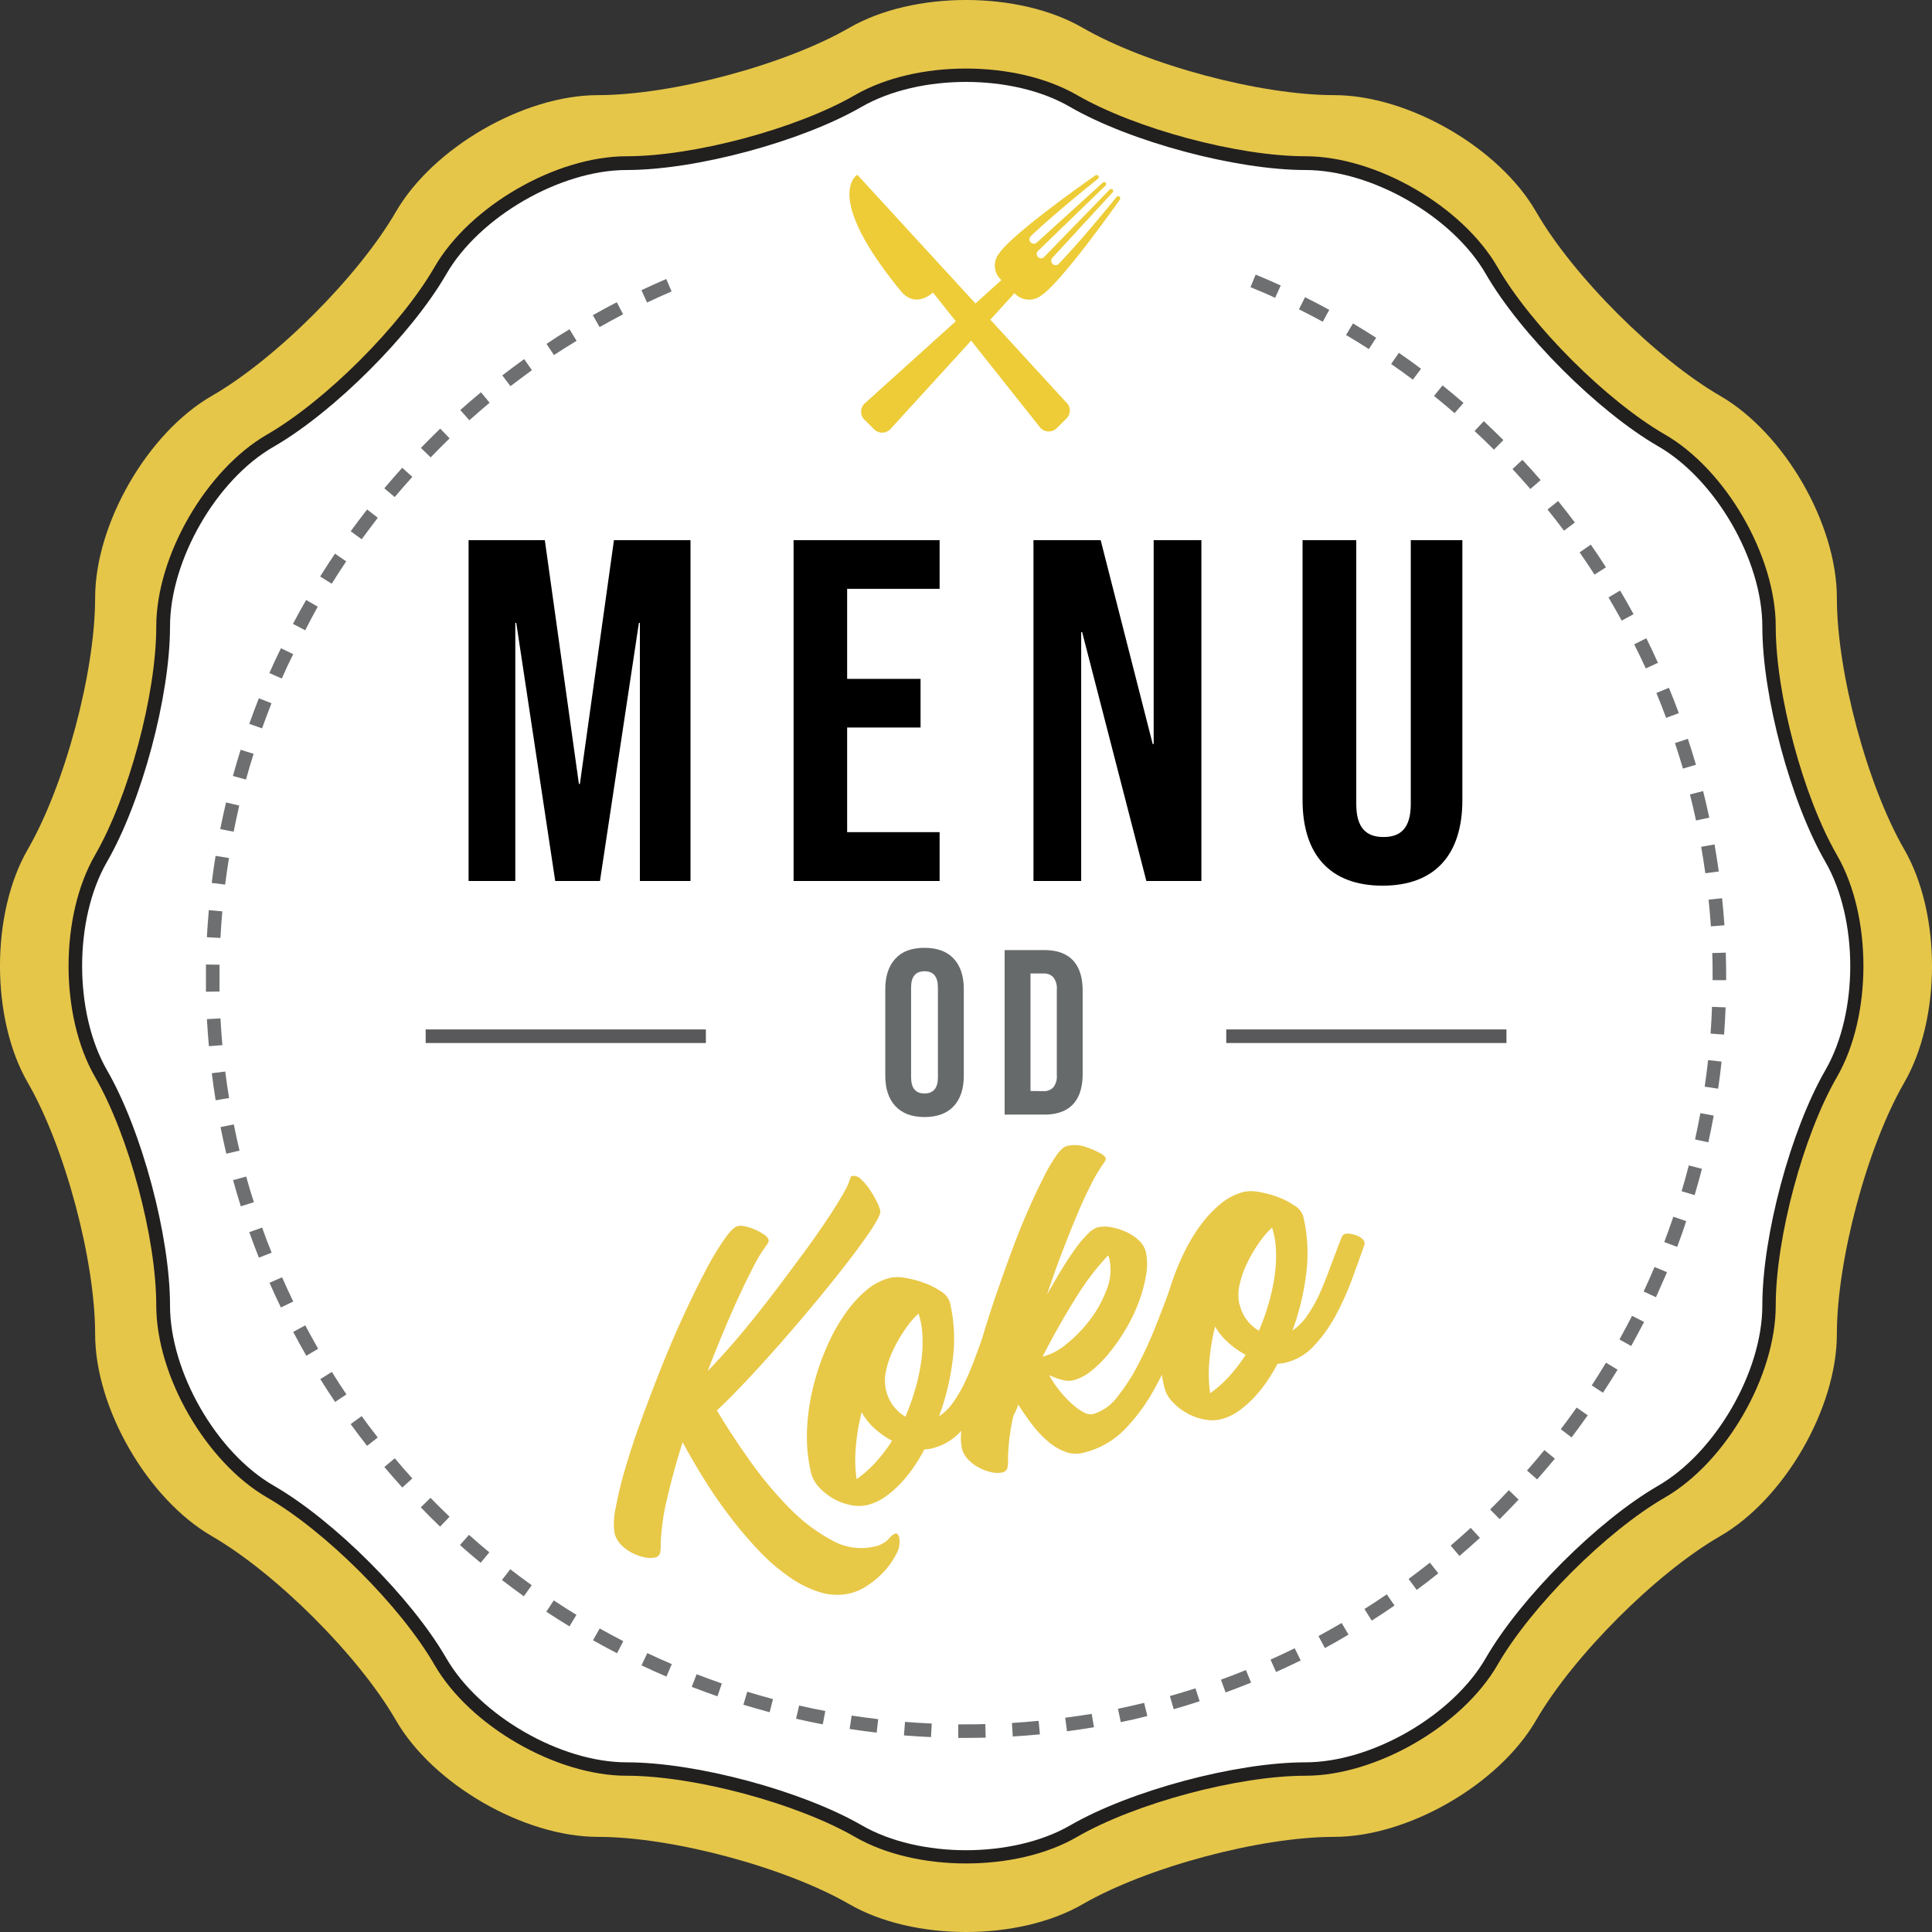
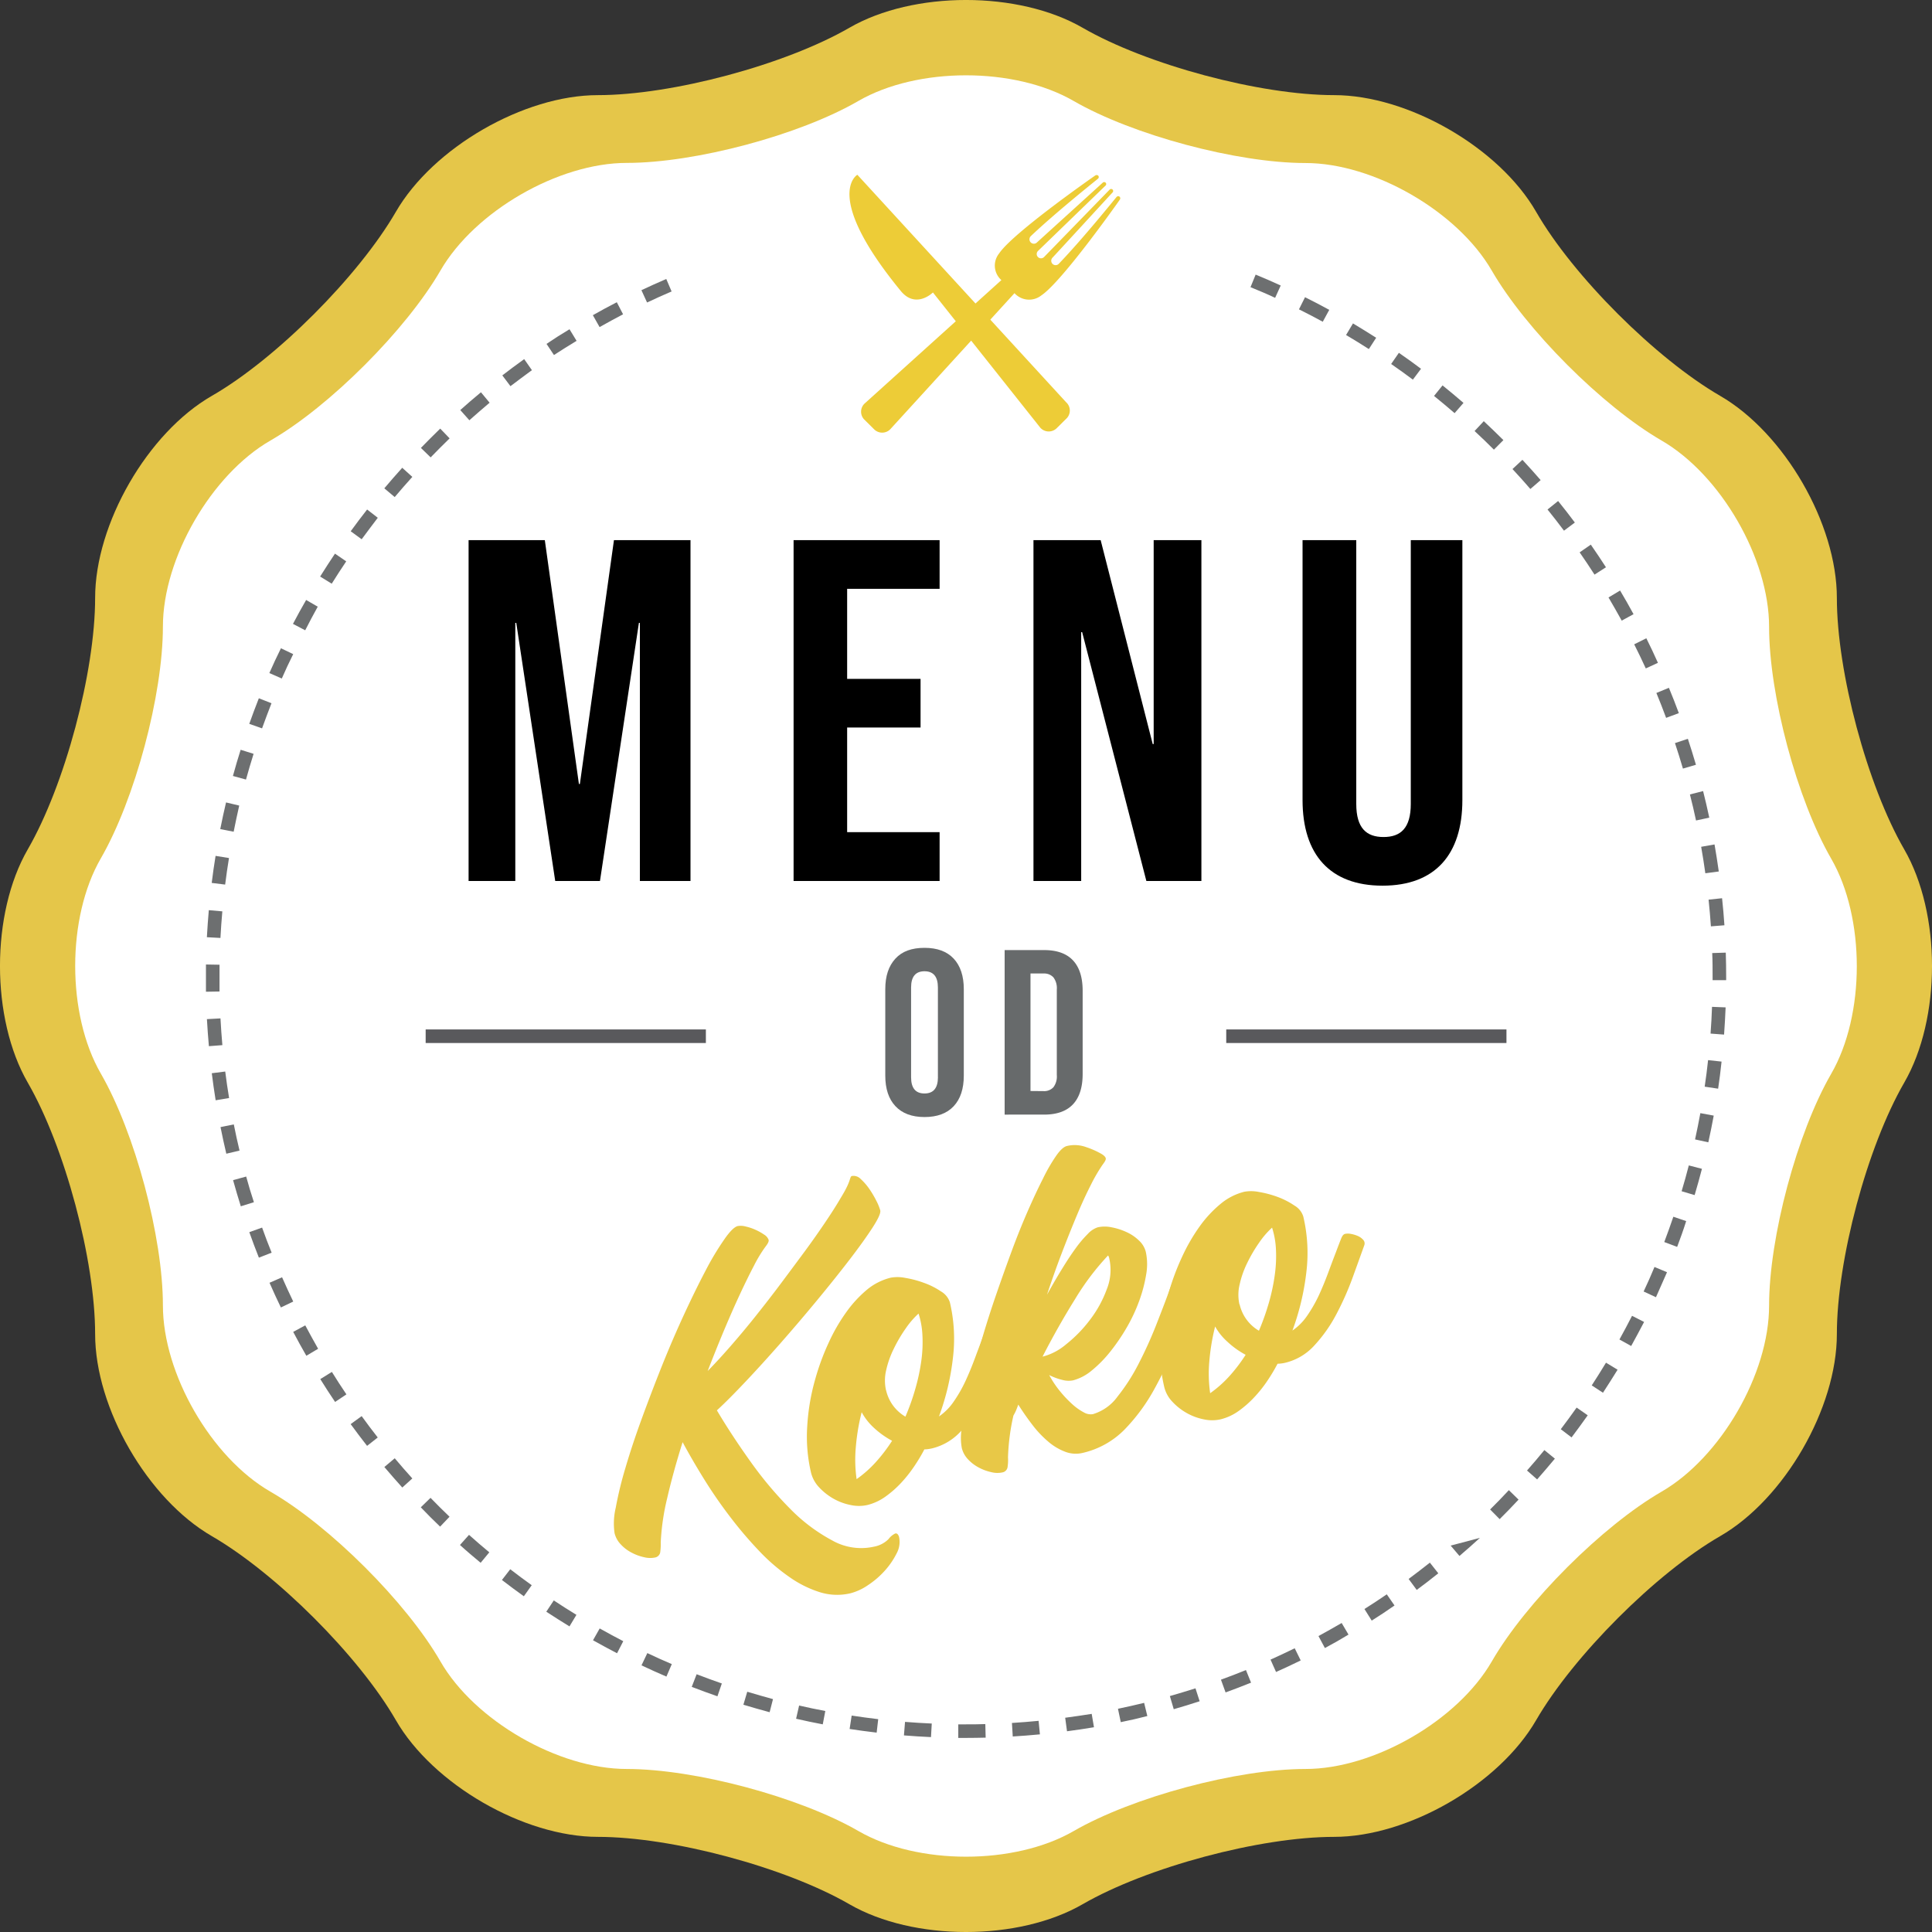
<svg xmlns="http://www.w3.org/2000/svg" id="Layer_1" data-name="Layer 1" viewBox="0 0 500 500">
  <rect x="0" y="0" width="500" height="500" fill="#333333" stroke="none" />
  <g id="pozadi">
    <path d="M219.81,7.19c16.6-9.59,43.78-9.59,60.38,0s45.89,17.43,65.07,17.43S388,38.21,397.55,54.82s31,38,47.63,47.63,30.2,33.12,30.2,52.29,7.84,48.46,17.43,65.07,9.59,43.78,0,60.38-17.43,45.89-17.43,65.07-13.59,42.71-30.2,52.29-38,31-47.63,47.63-33.12,30.2-52.29,30.2-48.46,7.84-65.07,17.43-43.78,9.59-60.38,0-45.89-17.43-65.07-17.43-42.71-13.59-52.29-30.2-31-38-47.63-47.63-30.2-33.12-30.2-52.29S16.78,296.8,7.19,280.19s-9.59-43.78,0-60.38,17.43-45.89,17.43-65.07S38.21,112,54.82,102.45s38-31,47.63-47.63,33.12-30.2,52.29-30.2S203.2,16.78,219.81,7.19Z" transform="translate(0 0)" fill="#e5c649" />
  </g>
  <g id="vnitrni">
    <path d="M222.16,26.12c15.31-8.84,40.37-8.84,55.68,0s42.31,16.07,60,16.07S377.21,54.72,386.05,70,414.65,105.11,430,114s27.84,30.54,27.84,48.22,7.23,44.68,16.07,60,8.84,40.37,0,55.68-16.07,42.31-16.07,60S445.28,377.21,430,386.05s-35.08,28.6-43.92,43.92-30.54,27.84-48.22,27.84-44.68,7.23-60,16.07-40.37,8.84-55.68,0-42.31-16.07-60-16.07S122.79,445.28,114,430,85.35,394.89,70,386.05s-27.84-30.54-27.84-48.22-7.23-44.68-16.07-60-8.84-40.37,0-55.68,16.07-42.31,16.07-60S54.72,122.79,70,114,105.11,85.35,114,70s30.54-27.84,48.22-27.84S206.85,35,222.16,26.12Z" transform="translate(0 0)" fill="#fff" />
-     <path d="M250,482.26c-10.4,0-20.8-2.29-28.72-6.86-15.12-8.73-41.64-15.84-59.11-15.84-18.28,0-40.6-12.88-49.74-28.72-8.73-15.12-28.15-34.53-43.27-43.27-15.84-9.14-28.72-31.45-28.72-49.74,0-17.47-7.11-44-15.84-59.11-9.14-15.84-9.14-41.6,0-57.44,8.73-15.12,15.84-41.64,15.84-59.11,0-18.28,12.88-40.6,28.72-49.74,15.12-8.74,34.53-28.15,43.27-43.27,9.14-15.84,31.46-28.72,49.74-28.72,17.47,0,44-7.11,59.11-15.84,15.84-9.15,41.6-9.14,57.44,0,15.13,8.73,41.64,15.84,59.11,15.84,18.29,0,40.6,12.88,49.74,28.72,8.73,15.12,28.15,34.53,43.28,43.27,15.83,9.14,28.71,31.46,28.71,49.74,0,17.47,7.11,44,15.84,59.11,9.14,15.84,9.14,41.6,0,57.44-8.73,15.12-15.84,41.64-15.84,59.11,0,18.29-12.88,40.6-28.71,49.74-15.13,8.74-34.55,28.15-43.28,43.27-9.14,15.84-31.45,28.72-49.74,28.72-17.47,0-44,7.11-59.11,15.84C270.8,480,260.4,482.26,250,482.26ZM250,21.2c-9.76,0-19.53,2.15-27,6.44C207.46,36.63,180.16,44,162.17,44c-17.17,0-38.12,12.09-46.7,27-9,15.58-29,35.57-44.56,44.56C56,124.05,44,145,44,162.17c0,18-7.32,45.29-16.31,60.87-8.58,14.87-8.58,39,0,53.92,9,15.58,16.31,42.88,16.31,60.87C44,355,56,376,70.91,384.53c15.58,9,35.57,29,44.56,44.56,8.58,14.87,29.53,27,46.7,27,18,0,45.29,7.32,60.87,16.31,14.86,8.58,39.06,8.58,53.92,0,15.58-9,42.89-16.31,60.87-16.31,17.17,0,38.11-12.09,46.7-27,9-15.58,29-35.57,44.56-44.56,14.87-8.58,27-29.53,27-46.7,0-18,7.32-45.29,16.31-60.87,8.59-14.87,8.59-39,0-53.92-9-15.58-16.31-42.88-16.31-60.87,0-17.17-12.09-38.12-27-46.7-15.58-9-35.57-29-44.56-44.56C375.94,56,355,44,337.83,44c-18,0-45.29-7.32-60.87-16.31C269.53,23.35,259.76,21.2,250,21.2Z" transform="translate(0 0)" fill="#221f1f" />
  </g>
  <g id="tecky">
-     <path d="M250,449.77h-2l0-3.51h2c1.66,0,3.31,0,5-.07l.09,3.51C253.37,449.74,251.69,449.77,250,449.77Zm-9.06-.21c-2.36-.11-4.7-.25-7-.44l.28-3.5c2.3.18,4.6.33,6.92.43Zm21.16-.16-.21-3.5c2.31-.14,4.61-.33,6.9-.55l.34,3.5C266.8,449.07,264.45,449.26,262.1,449.4Zm-35.22-1c-2.34-.27-4.67-.59-7-.94l.53-3.47c2.28.35,4.57.65,6.87.93Zm49.26-.37-.47-3.48q3.45-.46,6.86-1l.59,3.46Q279.65,447.59,276.14,448.05Zm-63.21-1.77c-2.31-.44-4.62-.92-6.9-1.45l.78-3.42c2.24.51,4.51,1,6.78,1.42Zm77.12-.59-.72-3.44q3.41-.71,6.77-1.53l.83,3.41Q293.51,445,290.05,445.69Zm-90.87-2.55q-3.42-.92-6.79-1.94l1-3.36q3.32,1,6.66,1.91Zm104.58-.8-1-3.38c2.22-.64,4.44-1.31,6.63-2l1.08,3.34Q307.16,441.37,303.76,442.34ZM185.67,439c-2.24-.78-4.45-1.59-6.65-2.44l1.27-3.27c2.15.83,4.33,1.63,6.52,2.39Zm131.51-1-1.2-3.3c2.17-.79,4.34-1.62,6.47-2.49l1.32,3.26C321.59,436.35,319.4,437.19,317.18,438Zm-144.71-4.1q-3.25-1.39-6.45-2.91l1.51-3.17c2.09,1,4.19,1.94,6.33,2.85Zm157.77-1.19-1.43-3.2c2.1-.95,4.19-1.92,6.26-2.94l1.55,3.15C334.51,430.76,332.39,431.75,330.24,432.71Zm-170.55-4.85q-3.15-1.64-6.22-3.36l1.73-3.06c2,1.13,4.05,2.23,6.1,3.3Zm183.19-1.35-1.66-3.1q3-1.64,6-3.38l1.77,3C347,424.25,345,425.39,342.88,426.51Zm-195.5-5.6c-2-1.23-4-2.49-6-3.8l1.94-2.92q2.89,1.92,5.86,3.73ZM355,419.41l-1.88-3q2.93-1.85,5.78-3.8l2,2.89Q358,417.53,355,419.41Zm-219.43-6.3c-1.92-1.37-3.81-2.78-5.67-4.21l2.15-2.78q2.74,2.11,5.56,4.13Zm231.06-1.66-2.08-2.82c1.85-1.38,3.69-2.78,5.5-4.22l2.18,2.76Q369.51,409.36,366.67,411.45Zm-242.24-7c-1.81-1.51-3.6-3-5.35-4.61l2.34-2.62q2.58,2.31,5.25,4.52Zm253.28-1.81L375.43,400q2.64-2.25,5.19-4.59L383,398C381.26,399.59,379.5,401.16,377.71,402.68ZM113.9,395.09c-1.7-1.63-3.37-3.28-5-5l2.52-2.45q2.41,2.49,4.92,4.89Zm274.21-1.94-2.47-2.5c1.64-1.62,3.26-3.28,4.85-5L393,388.1Q390.61,390.67,388.11,393.15Zm-284-8.18q-2.35-2.61-4.64-5.31l2.69-2.26q2.23,2.66,4.55,5.22Zm293.72-2.08-2.64-2.32q2.3-2.61,4.49-5.29l2.72,2.22C400.87,379.33,399.35,381.12,397.79,382.89ZM95,374.19c-1.45-1.85-2.86-3.73-4.25-5.63l2.85-2.07c1.35,1.87,2.74,3.72,4.16,5.53ZM406.72,372l-2.79-2.12c1.4-1.84,2.76-3.71,4.1-5.6l2.87,2Q408.86,369.16,406.72,372Zm-320-9.18c-1.31-1.94-2.59-3.92-3.83-5.91l3-1.86c1.22,2,2.48,3.9,3.76,5.81Zm328.16-2.36-2.94-1.92c1.26-1.94,2.49-3.89,3.69-5.88l3,1.82C417.4,356.45,416.15,358.45,414.86,360.42Zm-335.6-9.59q-1.76-3.06-3.4-6.18L79,343c1.07,2,2.19,4.06,3.33,6.06Zm342.9-2.51-3.07-1.7c1.12-2,2.2-4.07,3.26-6.13l3.12,1.59C424.41,344.18,423.3,346.26,422.16,348.32ZM72.69,338.37q-1.53-3.17-2.94-6.39L73,330.56q1.4,3.18,2.89,6.28Zm355.87-2.65-3.19-1.48c1-2.1,1.92-4.21,2.81-6.35l3.24,1.36Q430,332.52,428.56,335.72ZM67,325.48c-.87-2.18-1.69-4.38-2.48-6.6l3.31-1.18Q69,321,70.3,324.19Zm367-2.8-3.29-1.24c.82-2.16,1.6-4.35,2.35-6.55l3.32,1.13C435.68,318.26,434.88,320.48,434.05,322.68ZM62.32,312.19q-1.05-3.36-2-6.77l3.39-.93c.61,2.23,1.27,4.44,2,6.64Zm376.25-2.9-3.37-1q1-3.32,1.86-6.68l3.4.88C439.87,304.78,439.24,307,438.57,309.29Zm-380-10.71q-.81-3.42-1.5-6.89l3.44-.69c.45,2.28.94,4.53,1.48,6.77Zm383.54-2.95-3.43-.75q.74-3.37,1.37-6.8l3.46.64Q442.87,292.2,442.11,295.63ZM55.81,284.75c-.37-2.32-.71-4.65-1-7l3.48-.44q.43,3.44,1,6.86Zm388.84-3-3.48-.52q.51-3.4.88-6.87l3.49.38Q445.17,278.28,444.65,281.76Zm-390.59-11q-.31-3.5-.51-7l3.51-.19c.12,2.32.29,4.62.49,6.92Zm392.13-3-3.5-.26q.26-3.44.38-6.92l3.52.14Q446.44,264.22,446.19,267.73ZM53.3,256.66c0-1.2,0-2.41,0-3.62s0-2.29,0-3.43l3.51.06c0,1.12,0,2.24,0,3.37s0,2.37,0,3.56Zm393.43-3h-3.51V253c0-2.13,0-4.24-.1-6.35l3.51-.11c.07,2.14.1,4.3.1,6.46ZM57.05,242.74l-3.51-.19c.13-2.36.3-4.7.5-7l3.5.31C57.34,238.12,57.17,240.42,57.05,242.74Zm385.73-3q-.24-3.48-.6-6.91l3.49-.37q.38,3.51.61,7ZM58.27,228.93l-3.48-.43q.43-3.51,1-7l3.47.56C58.88,224.35,58.56,226.64,58.27,228.93ZM441.34,226q-.48-3.45-1.08-6.85l3.46-.61q.6,3.47,1.1,7ZM60.47,215.25,57,214.57q.69-3.47,1.5-6.9l3.41.81Q61.15,211.84,60.47,215.25Zm378.46-2.91c-.49-2.26-1-4.51-1.58-6.74l3.41-.87c.57,2.28,1.11,4.57,1.6,6.88ZM63.66,201.75l-3.38-.93c.62-2.28,1.29-4.54,2-6.78l3.35,1.05Q64.59,198.39,63.66,201.75Zm371.88-2.84c-.65-2.22-1.33-4.42-2.06-6.6l3.34-1.11c.73,2.22,1.43,4.47,2.09,6.72ZM67.82,188.5l-3.31-1.17c.79-2.23,1.62-4.43,2.48-6.62L70.26,182Q69,185.23,67.82,188.5Zm363.37-2.72c-.8-2.17-1.64-4.31-2.52-6.44l3.24-1.34c.9,2.17,1.76,4.35,2.57,6.56ZM72.93,175.6l-3.22-1.41q1.42-3.24,3-6.42l3.17,1.52Q74.32,172.41,72.93,175.6Zm353-2.61q-1.44-3.15-3-6.24l3.14-1.57q1.57,3.15,3,6.36Zm-347-9.9-3.11-1.63c1.1-2.09,2.23-4.15,3.41-6.19l3,1.74Q80.57,160,79,163.09Zm340.77-2.47c-1.1-2-2.25-4-3.42-6l3-1.79q1.79,3,3.48,6.12ZM85.85,151.06l-3-1.85q1.88-3,3.84-5.93l2.91,2C88.33,147.16,87.08,149.1,85.85,151.06Zm326.81-2.35q-1.87-2.91-3.85-5.76l2.89-2c1.34,1.93,2.64,3.88,3.92,5.86ZM93.6,139.56l-2.84-2.07q2.07-2.85,4.25-5.63L97.77,134C96.35,135.84,95,137.69,93.6,139.56Zm311.16-2.22q-2.08-2.78-4.26-5.48l2.74-2.2q2.22,2.75,4.33,5.57Zm-302.61-8.7-2.69-2.26c1.52-1.8,3.06-3.57,4.64-5.32l2.61,2.36C105.16,125.14,103.63,126.88,102.15,128.64Zm293.91-2.09c-1.51-1.75-3.06-3.47-4.63-5.16L394,119q2.4,2.58,4.72,5.25Zm-284.61-8.18-2.52-2.45q2.46-2.53,5-5l2.43,2.53Q113.87,115.88,111.45,118.37Zm275.17-2c-1.63-1.64-3.29-3.24-5-4.82L384,109q2.58,2.42,5.08,4.9Zm-265.17-7.63-2.33-2.62c1.75-1.57,3.54-3.1,5.35-4.6l2.24,2.7C124.93,105.74,123.18,107.24,121.45,108.78Zm255-1.82q-2.62-2.26-5.32-4.45l2.2-2.73q2.75,2.22,5.42,4.53Zm-244.36-7L130,97.15c1.86-1.43,3.74-2.84,5.66-4.21l2,2.86C135.8,97.15,134,98.52,132.12,99.93Zm233.56-1.67c-1.85-1.38-3.72-2.74-5.62-4.05l2-2.89q2.9,2,5.73,4.13Zm-222.3-6.39L141.44,89q2.94-2,5.95-3.79l1.83,3Q146.26,90,143.38,91.87Zm210.91-1.52q-2.91-1.87-5.9-3.64l1.79-3q3,1.8,6,3.71Zm-199.1-5.71-1.73-3.06c2-1.15,4.11-2.27,6.2-3.35l1.62,3.12Q158.2,82.94,155.19,84.64Zm187.17-1.36q-3-1.65-6.16-3.21l1.57-3.14q3.17,1.57,6.27,3.27Zm-174.88-5L166,75.1q3.18-1.5,6.43-2.9l1.38,3.23Q170.6,76.8,167.48,78.28ZM330,77.08c-2.11-1-4.23-1.88-6.37-2.76l1.33-3.25q3.29,1.35,6.49,2.82Z" transform="translate(0 0)" fill="#6d6f70" />
+     <path d="M250,449.77h-2l0-3.51h2c1.66,0,3.31,0,5-.07l.09,3.51C253.37,449.74,251.69,449.77,250,449.77Zm-9.06-.21c-2.36-.11-4.7-.25-7-.44l.28-3.5c2.3.18,4.6.33,6.92.43Zm21.16-.16-.21-3.5c2.31-.14,4.61-.33,6.9-.55l.34,3.5C266.8,449.07,264.45,449.26,262.1,449.4Zm-35.22-1c-2.34-.27-4.67-.59-7-.94l.53-3.47c2.28.35,4.57.65,6.87.93Zm49.26-.37-.47-3.48q3.45-.46,6.86-1l.59,3.46Q279.65,447.59,276.14,448.05Zm-63.21-1.77c-2.31-.44-4.62-.92-6.9-1.45l.78-3.42c2.24.51,4.51,1,6.78,1.42Zm77.12-.59-.72-3.44q3.41-.71,6.77-1.53l.83,3.41Q293.51,445,290.05,445.69Zm-90.87-2.55q-3.42-.92-6.79-1.94l1-3.36q3.32,1,6.66,1.91Zm104.58-.8-1-3.38c2.22-.64,4.44-1.31,6.63-2l1.08,3.34Q307.16,441.37,303.76,442.34ZM185.67,439c-2.24-.78-4.45-1.59-6.65-2.44l1.27-3.27c2.15.83,4.33,1.63,6.52,2.39Zm131.51-1-1.2-3.3c2.17-.79,4.34-1.62,6.47-2.49l1.32,3.26C321.59,436.35,319.4,437.19,317.18,438Zm-144.71-4.1q-3.25-1.39-6.45-2.91l1.51-3.17c2.09,1,4.19,1.94,6.33,2.85Zm157.77-1.19-1.43-3.2c2.1-.95,4.19-1.92,6.26-2.94l1.55,3.15C334.51,430.76,332.39,431.75,330.24,432.71Zm-170.55-4.85q-3.15-1.64-6.22-3.36l1.73-3.06c2,1.13,4.05,2.23,6.1,3.3Zm183.19-1.35-1.66-3.1q3-1.64,6-3.38l1.77,3C347,424.25,345,425.39,342.88,426.51Zm-195.5-5.6c-2-1.23-4-2.49-6-3.8l1.94-2.92q2.89,1.92,5.86,3.73ZM355,419.41l-1.88-3q2.93-1.85,5.78-3.8l2,2.89Q358,417.53,355,419.41Zm-219.43-6.3c-1.92-1.37-3.81-2.78-5.67-4.21l2.15-2.78q2.74,2.11,5.56,4.13Zm231.06-1.66-2.08-2.82c1.85-1.38,3.69-2.78,5.5-4.22l2.18,2.76Q369.51,409.36,366.67,411.45Zm-242.24-7c-1.81-1.51-3.6-3-5.35-4.61l2.34-2.62q2.58,2.31,5.25,4.52Zm253.28-1.81L375.43,400L383,398C381.26,399.59,379.5,401.16,377.71,402.68ZM113.9,395.09c-1.7-1.63-3.37-3.28-5-5l2.52-2.45q2.41,2.49,4.92,4.89Zm274.21-1.94-2.47-2.5c1.64-1.62,3.26-3.28,4.85-5L393,388.1Q390.61,390.67,388.11,393.15Zm-284-8.18q-2.35-2.61-4.64-5.31l2.69-2.26q2.23,2.66,4.55,5.22Zm293.72-2.08-2.64-2.32q2.3-2.61,4.49-5.29l2.72,2.22C400.87,379.33,399.35,381.12,397.79,382.89ZM95,374.19c-1.45-1.85-2.86-3.73-4.25-5.63l2.85-2.07c1.35,1.87,2.74,3.72,4.16,5.53ZM406.72,372l-2.79-2.12c1.4-1.84,2.76-3.71,4.1-5.6l2.87,2Q408.86,369.16,406.72,372Zm-320-9.18c-1.31-1.94-2.59-3.92-3.83-5.91l3-1.86c1.22,2,2.48,3.9,3.76,5.81Zm328.16-2.36-2.94-1.92c1.26-1.94,2.49-3.89,3.69-5.88l3,1.82C417.4,356.45,416.15,358.45,414.86,360.42Zm-335.6-9.59q-1.76-3.06-3.4-6.18L79,343c1.07,2,2.19,4.06,3.33,6.06Zm342.9-2.51-3.07-1.7c1.12-2,2.2-4.07,3.26-6.13l3.12,1.59C424.41,344.18,423.3,346.26,422.16,348.32ZM72.69,338.37q-1.53-3.17-2.94-6.39L73,330.56q1.4,3.18,2.89,6.28Zm355.87-2.65-3.19-1.48c1-2.1,1.92-4.21,2.81-6.35l3.24,1.36Q430,332.52,428.56,335.72ZM67,325.48c-.87-2.18-1.69-4.38-2.48-6.6l3.31-1.18Q69,321,70.3,324.19Zm367-2.8-3.29-1.24c.82-2.16,1.6-4.35,2.35-6.55l3.32,1.13C435.68,318.26,434.88,320.48,434.05,322.68ZM62.32,312.19q-1.05-3.36-2-6.77l3.39-.93c.61,2.23,1.27,4.44,2,6.64Zm376.25-2.9-3.37-1q1-3.32,1.86-6.68l3.4.88C439.87,304.78,439.24,307,438.57,309.29Zm-380-10.71q-.81-3.42-1.5-6.89l3.44-.69c.45,2.28.94,4.53,1.48,6.77Zm383.54-2.95-3.43-.75q.74-3.37,1.37-6.8l3.46.64Q442.87,292.2,442.11,295.63ZM55.81,284.75c-.37-2.32-.71-4.65-1-7l3.48-.44q.43,3.44,1,6.86Zm388.84-3-3.48-.52q.51-3.4.88-6.87l3.49.38Q445.17,278.28,444.65,281.76Zm-390.59-11q-.31-3.5-.51-7l3.51-.19c.12,2.32.29,4.62.49,6.92Zm392.13-3-3.5-.26q.26-3.44.38-6.92l3.52.14Q446.44,264.22,446.19,267.73ZM53.3,256.66c0-1.2,0-2.41,0-3.62s0-2.29,0-3.43l3.51.06c0,1.12,0,2.24,0,3.37s0,2.37,0,3.56Zm393.43-3h-3.51V253c0-2.13,0-4.24-.1-6.35l3.51-.11c.07,2.14.1,4.3.1,6.46ZM57.05,242.74l-3.51-.19c.13-2.36.3-4.7.5-7l3.5.31C57.34,238.12,57.17,240.42,57.05,242.74Zm385.73-3q-.24-3.48-.6-6.91l3.49-.37q.38,3.51.61,7ZM58.27,228.93l-3.48-.43q.43-3.51,1-7l3.47.56C58.88,224.35,58.56,226.64,58.27,228.93ZM441.34,226q-.48-3.45-1.08-6.85l3.46-.61q.6,3.47,1.1,7ZM60.47,215.25,57,214.57q.69-3.47,1.5-6.9l3.41.81Q61.15,211.84,60.47,215.25Zm378.46-2.91c-.49-2.26-1-4.51-1.58-6.74l3.41-.87c.57,2.28,1.11,4.57,1.6,6.88ZM63.66,201.75l-3.38-.93c.62-2.28,1.29-4.54,2-6.78l3.35,1.05Q64.59,198.39,63.66,201.75Zm371.88-2.84c-.65-2.22-1.33-4.42-2.06-6.6l3.34-1.11c.73,2.22,1.43,4.47,2.09,6.72ZM67.82,188.5l-3.31-1.17c.79-2.23,1.62-4.43,2.48-6.62L70.26,182Q69,185.23,67.82,188.5Zm363.37-2.72c-.8-2.17-1.64-4.31-2.52-6.44l3.24-1.34c.9,2.17,1.76,4.35,2.57,6.56ZM72.93,175.6l-3.22-1.41q1.42-3.24,3-6.42l3.17,1.52Q74.32,172.41,72.93,175.6Zm353-2.61q-1.44-3.15-3-6.24l3.14-1.57q1.57,3.15,3,6.36Zm-347-9.9-3.11-1.63c1.1-2.09,2.23-4.15,3.41-6.19l3,1.74Q80.57,160,79,163.09Zm340.77-2.47c-1.1-2-2.25-4-3.42-6l3-1.79q1.79,3,3.48,6.12ZM85.85,151.06l-3-1.85q1.88-3,3.84-5.93l2.91,2C88.33,147.16,87.08,149.1,85.85,151.06Zm326.81-2.35q-1.87-2.91-3.85-5.76l2.89-2c1.34,1.93,2.64,3.88,3.92,5.86ZM93.6,139.56l-2.84-2.07q2.07-2.85,4.25-5.63L97.77,134C96.35,135.84,95,137.69,93.6,139.56Zm311.16-2.22q-2.08-2.78-4.26-5.48l2.74-2.2q2.22,2.75,4.33,5.57Zm-302.61-8.7-2.69-2.26c1.52-1.8,3.06-3.57,4.64-5.32l2.61,2.36C105.16,125.14,103.63,126.88,102.15,128.64Zm293.91-2.09c-1.51-1.75-3.06-3.47-4.63-5.16L394,119q2.4,2.58,4.72,5.25Zm-284.61-8.18-2.52-2.45q2.46-2.53,5-5l2.43,2.53Q113.87,115.88,111.45,118.37Zm275.17-2c-1.63-1.64-3.29-3.24-5-4.82L384,109q2.58,2.42,5.08,4.9Zm-265.17-7.63-2.33-2.62c1.75-1.57,3.54-3.1,5.35-4.6l2.24,2.7C124.93,105.74,123.18,107.24,121.45,108.78Zm255-1.82q-2.62-2.26-5.32-4.45l2.2-2.73q2.75,2.22,5.42,4.53Zm-244.36-7L130,97.15c1.86-1.43,3.74-2.84,5.66-4.21l2,2.86C135.8,97.15,134,98.52,132.12,99.93Zm233.56-1.67c-1.85-1.38-3.72-2.74-5.62-4.05l2-2.89q2.9,2,5.73,4.13Zm-222.3-6.39L141.44,89q2.94-2,5.95-3.79l1.83,3Q146.26,90,143.38,91.87Zm210.91-1.52q-2.91-1.87-5.9-3.64l1.79-3q3,1.8,6,3.71Zm-199.1-5.71-1.73-3.06c2-1.15,4.11-2.27,6.2-3.35l1.62,3.12Q158.2,82.94,155.19,84.64Zm187.17-1.36q-3-1.65-6.16-3.21l1.57-3.14q3.17,1.57,6.27,3.27Zm-174.88-5L166,75.1q3.18-1.5,6.43-2.9l1.38,3.23Q170.6,76.8,167.48,78.28ZM330,77.08c-2.11-1-4.23-1.88-6.37-2.76l1.33-3.25q3.29,1.35,6.49,2.82Z" transform="translate(0 0)" fill="#6d6f70" />
  </g>
  <g id="link_1" data-name="link 1">
    <path d="M110.16,268.17h72.52" transform="translate(0 0)" fill="#6d6f70" />
    <rect x="110.16" y="266.42" width="72.52" height="3.51" fill="#59595c" />
  </g>
  <g id="linka_2" data-name="linka 2">
    <path d="M317.35,268.17h72.52" transform="translate(0 0)" fill="#6d6f70" />
    <rect x="317.35" y="266.42" width="72.52" height="3.51" fill="#59595c" />
  </g>
  <g id="menu">
    <path d="M121.27,139.79H141l8.82,63.1h.25l8.82-63.1H178.7V228H165.6V161.2h-.25L155.27,228H143.69L133.61,161.2h-.25V228H121.27Z" transform="translate(0 0)" />
    <path d="M205.38,139.79h37.79v12.6H219.24v23.3h19v12.59h-19v27.08h23.93V228H205.38Z" transform="translate(0 0)" />
    <path d="M267.46,139.79h17.39l13.47,52.77h.25V139.79h12.35V228H296.68L280.06,163.6h-.25V228H267.46Z" transform="translate(0 0)" />
    <path d="M337.1,207.05V139.79H351v68.26c0,6.3,2.65,8.57,7.06,8.57s7.05-2.27,7.05-8.57V139.79h13.35v67.26c0,14.1-7.05,22.16-20.66,22.16S337.1,221.15,337.1,207.05Z" transform="translate(0 0)" />
  </g>
  <g id="od">
    <path d="M231.73,286.27q-2.62-2.79-2.62-7.91V256c0-3.41.87-6,2.62-7.91s4.25-2.79,7.54-2.79,5.8.93,7.54,2.79,2.62,4.5,2.62,7.91v22.38c0,3.41-.88,6.05-2.62,7.91s-4.26,2.8-7.54,2.8S233.47,288.14,231.73,286.27Zm11-7.48V255.56q0-4.2-3.47-4.2t-3.47,4.2v23.23q0,4.2,3.47,4.2T242.74,278.79Z" transform="translate(0 0)" fill="#676a6b" />
    <path d="M260,245.88h10.22c3.32,0,5.82.9,7.48,2.68s2.49,4.4,2.49,7.85v21.53c0,3.44-.83,6.06-2.49,7.84s-4.16,2.68-7.48,2.68H260Zm10.09,36.5a3.24,3.24,0,0,0,2.53-1,4.61,4.61,0,0,0,.88-3.16V256.1a4.63,4.63,0,0,0-.88-3.16,3.24,3.24,0,0,0-2.53-1h-3.4v30.41Z" transform="translate(0 0)" fill="#676a6b" />
  </g>
  <g id="Koko">
    <path d="M190.92,317.3a4.79,4.79,0,0,1,2.1.13,12.75,12.75,0,0,1,2.57.87,13.89,13.89,0,0,1,2.2,1.24,2.63,2.63,0,0,1,1.13,1.34c.09.36-.16.92-.75,1.67a35,35,0,0,0-3,4.92c-1.13,2.15-2.36,4.66-3.69,7.51s-2.71,6-4.11,9.33-2.81,6.87-4.23,10.51q2.67-2.71,5.87-6.37c2.12-2.43,4.28-5,6.45-7.72s4.33-5.49,6.47-8.35,4.19-5.62,6.15-8.27,3.74-5.19,5.35-7.57,2.95-4.47,4-6.27c.77-1.26,1.33-2.25,1.69-3a15.43,15.43,0,0,0,.73-1.73c.13-.42.23-.71.3-.88a.48.48,0,0,1,.33-.31,2.52,2.52,0,0,1,2.26.77,15.06,15.06,0,0,1,2.23,2.56,25.6,25.6,0,0,1,1.84,3.11,13.22,13.22,0,0,1,1,2.46q.24,1-2,4.46t-6,8.36q-3.75,4.88-8.5,10.62t-9.53,11.17q-4.77,5.42-9.11,10T185.53,365q3.89,6.54,8.75,13.33a96.65,96.65,0,0,0,10.19,12.12,44.69,44.69,0,0,0,10.9,8.21,15.2,15.2,0,0,0,10.8,1.62,7.18,7.18,0,0,0,3.77-1.95,4.83,4.83,0,0,1,1.72-1.45.61.61,0,0,1,.69.23,1.81,1.81,0,0,1,.33.67,6.17,6.17,0,0,1-.63,4.23,20,20,0,0,1-3,4.41,22.23,22.23,0,0,1-4.32,3.75,14.53,14.53,0,0,1-4.59,2.16,15,15,0,0,1-7.93-.26,28.43,28.43,0,0,1-8-4,49.63,49.63,0,0,1-7.87-6.82,104,104,0,0,1-7.4-8.71q-3.56-4.65-6.66-9.64t-5.62-9.67q-2.46,7.84-4,14.53A60.37,60.37,0,0,0,171,399.16a15,15,0,0,1-.11,2.38,1.66,1.66,0,0,1-1.35,1.54,6.36,6.36,0,0,1-2.83-.07,12.43,12.43,0,0,1-3.21-1.17,10.09,10.09,0,0,1-2.82-2.13,6.35,6.35,0,0,1-1.63-2.93,17.43,17.43,0,0,1,.3-6.57,96.07,96.07,0,0,1,2.53-10.38q1.72-5.88,4.21-12.69t5.23-13.68q2.76-6.88,5.69-13.22t5.57-11.36a72.3,72.3,0,0,1,4.87-8.13C188.88,318.67,190.06,317.52,190.92,317.3Z" transform="translate(0 0)" fill="#e8c847" />
    <path d="M230.49,330.67a9.93,9.93,0,0,1,3.8.05,26.22,26.22,0,0,1,4.85,1.29,19.39,19.39,0,0,1,4.39,2.21,5.06,5.06,0,0,1,2.3,2.83,41.1,41.1,0,0,1,.77,14.52,64.52,64.52,0,0,1-3.59,15,14.5,14.5,0,0,0,3.87-3.93,35.61,35.61,0,0,0,3-5.26c.86-1.86,1.64-3.75,2.36-5.69s1.38-3.7,2-5.31c.7-1.85,1.18-3.1,1.45-3.74s.58-1,.94-1.09a3.67,3.67,0,0,1,1.5,0,7.52,7.52,0,0,1,1.8.54,3.93,3.93,0,0,1,1.4,1,1.37,1.37,0,0,1,.29,1.43c-.86,2.43-1.88,5.25-3.06,8.44a77.91,77.91,0,0,1-4.16,9.34,37.33,37.33,0,0,1-5.63,8,14.88,14.88,0,0,1-7.47,4.52c-.36.08-.71.15-1,.19a8.9,8.9,0,0,1-1.07.09,45.84,45.84,0,0,1-2.62,4.37,34.64,34.64,0,0,1-3.38,4.27,27,27,0,0,1-4.07,3.58,13.67,13.67,0,0,1-4.7,2.18,10.07,10.07,0,0,1-4.31,0,14.69,14.69,0,0,1-4.42-1.63,15.61,15.61,0,0,1-3.69-2.89,8.56,8.56,0,0,1-2.13-3.79,41,41,0,0,1-1-12.05,56.21,56.21,0,0,1,2.11-12.35,61.66,61.66,0,0,1,3.43-9.28,46.88,46.88,0,0,1,4.62-8,31,31,0,0,1,5.46-5.87A15.48,15.48,0,0,1,230.49,330.67ZM223,365.47a54.82,54.82,0,0,0-1.52,9.11,35.75,35.75,0,0,0,.21,8.22,29.84,29.84,0,0,0,5-4.44,42.18,42.18,0,0,0,4.18-5.49,22.37,22.37,0,0,1-4.74-3.39A15.38,15.38,0,0,1,223,365.47Zm6.32-5.67a10.63,10.63,0,0,0,5,6.83,59.13,59.13,0,0,0,2.59-7.29,51.12,51.12,0,0,0,1.53-7.21,35,35,0,0,0,.28-6.62,21.2,21.2,0,0,0-1-5.56,21.9,21.9,0,0,0-3.32,3.85,37.36,37.36,0,0,0-3.05,5.17,24.55,24.55,0,0,0-2,5.59A11.6,11.6,0,0,0,229.3,359.8Z" transform="translate(0 0)" fill="#e8c847" />
    <path d="M276.09,296.59a8.68,8.68,0,0,1,5,.28,21.86,21.86,0,0,1,4,1.78c.63.39,1,.76,1.08,1.12s-.22.86-.85,1.7a43.21,43.21,0,0,0-3,5.16c-1.14,2.23-2.34,4.82-3.57,7.76s-2.54,6.19-3.9,9.74-2.65,7.19-3.89,10.94c1.28-2.3,2.55-4.49,3.81-6.55s2.45-3.88,3.57-5.41a29.12,29.12,0,0,1,3.17-3.76,6.11,6.11,0,0,1,2.57-1.72,8.42,8.42,0,0,1,3.61,0,16.46,16.46,0,0,1,3.87,1.24,11.31,11.31,0,0,1,3.23,2.2,6,6,0,0,1,1.73,2.86,15,15,0,0,1,.11,5.89,37.36,37.36,0,0,1-1.79,6.81,43.07,43.07,0,0,1-3.25,6.94,50.68,50.68,0,0,1-4.28,6.27,31.58,31.58,0,0,1-4.75,4.83,12.5,12.5,0,0,1-4.83,2.56,6.07,6.07,0,0,1-2.84-.12,15.34,15.34,0,0,1-3.36-1.25,25.85,25.85,0,0,0,2.89,4.3,29.94,29.94,0,0,0,3.16,3.31,14.36,14.36,0,0,0,2.91,2.05,3.49,3.49,0,0,0,2.35.46,12.15,12.15,0,0,0,6.37-4.54,50,50,0,0,0,5.5-8.58,107.24,107.24,0,0,0,4.45-9.81c1.3-3.31,2.37-6.09,3.2-8.36.69-1.86,1.17-3.11,1.44-3.74s.58-1,.94-1.09a3.87,3.87,0,0,1,1.51,0,10,10,0,0,1,1.85.53,3.25,3.25,0,0,1,1.4,1,1.42,1.42,0,0,1,.23,1.43q-2.25,6.3-4.86,13.31a96.83,96.83,0,0,1-6,13.13A48.27,48.27,0,0,1,291,370,22.13,22.13,0,0,1,280.24,376a7.64,7.64,0,0,1-4.55-.28,14.63,14.63,0,0,1-4.43-2.65,27.18,27.18,0,0,1-4.1-4.35c-1.29-1.68-2.5-3.41-3.63-5.21-.18.51-.37,1-.56,1.46a11.18,11.18,0,0,1-.7,1.38,56.27,56.27,0,0,0-1.4,10.8,11.53,11.53,0,0,1-.1,2.43,1.64,1.64,0,0,1-1.36,1.48,6.2,6.2,0,0,1-2.83-.06,12.43,12.43,0,0,1-3.21-1.17,10.43,10.43,0,0,1-2.82-2.13,6.44,6.44,0,0,1-1.63-2.93,14.45,14.45,0,0,1-.14-4.34,66,66,0,0,1,.94-6.55c.47-2.48,1.08-5.22,1.85-8.2s1.64-6.09,2.62-9.32q1.63-5.56,3.62-11.33t4-11.21q2-5.42,4.11-10.25t4-8.54a44.59,44.59,0,0,1,3.44-5.95C274.37,297.63,275.3,296.79,276.09,296.59Zm-6.28,54.51a15.25,15.25,0,0,0,6.12-3.21,34.63,34.63,0,0,0,6.16-6.33,29.86,29.86,0,0,0,4.34-7.89,13.4,13.4,0,0,0,.66-7.92,2.22,2.22,0,0,0-.32-.84,66.51,66.51,0,0,0-8.56,11.33Q273.78,343.35,269.81,351.1Z" transform="translate(0 0)" fill="#e8c847" />
    <path d="M322,308.43a10,10,0,0,1,3.81.05,26.64,26.64,0,0,1,4.85,1.29A19.82,19.82,0,0,1,335,312a5,5,0,0,1,2.29,2.83,41.1,41.1,0,0,1,.78,14.52,65.15,65.15,0,0,1-3.59,15,14.64,14.64,0,0,0,3.87-3.93,36.13,36.13,0,0,0,3-5.26c.85-1.86,1.63-3.75,2.35-5.69s1.38-3.71,2-5.31c.69-1.85,1.18-3.1,1.44-3.74s.58-1,.94-1.09a3.72,3.72,0,0,1,1.51,0,8.06,8.06,0,0,1,1.79.53,4,4,0,0,1,1.41,1,1.37,1.37,0,0,1,.28,1.43Q351.74,326,350,330.8a75.52,75.52,0,0,1-4.16,9.34,37.58,37.58,0,0,1-5.63,8,14.84,14.84,0,0,1-7.46,4.51,8.76,8.76,0,0,1-1.05.2c-.33.05-.69.07-1.07.09a46.92,46.92,0,0,1-2.61,4.37,33.79,33.79,0,0,1-3.39,4.27,27,27,0,0,1-4.07,3.58,13.64,13.64,0,0,1-4.7,2.17,10.06,10.06,0,0,1-4.31,0,14.91,14.91,0,0,1-4.41-1.63,15.25,15.25,0,0,1-3.7-2.9,8.33,8.33,0,0,1-2.12-3.79,40.56,40.56,0,0,1-1-12,56.81,56.81,0,0,1,2.11-12.35,61.7,61.7,0,0,1,3.44-9.28,47.54,47.54,0,0,1,4.61-8,30.67,30.67,0,0,1,5.47-5.87A15.44,15.44,0,0,1,322,308.43Zm-7.51,34.8a55.7,55.7,0,0,0-1.52,9.11,35.72,35.72,0,0,0,.22,8.22,30.17,30.17,0,0,0,5-4.44,41.62,41.62,0,0,0,4.18-5.5,22.06,22.06,0,0,1-4.73-3.39A15.24,15.24,0,0,1,314.44,343.23Zm6.32-5.67a10.64,10.64,0,0,0,5,6.83,62.77,62.77,0,0,0,2.59-7.3,50.93,50.93,0,0,0,1.52-7.2,35.08,35.08,0,0,0,.29-6.62,21.6,21.6,0,0,0-1-5.56,22.33,22.33,0,0,0-3.32,3.85,38.38,38.38,0,0,0-3.05,5.17,24.52,24.52,0,0,0-2,5.59A11.47,11.47,0,0,0,320.76,337.56Z" transform="translate(0 0)" fill="#e8c847" />
  </g>
  <g id="vidlicka_nuz" data-name="vidlicka nuz">
    <path d="M289.78,51.71a.59.59,0,0,0,0-.77.56.56,0,0,0-.78,0c-.16.16-8.62,10.71-15,17.34a1.13,1.13,0,0,1-1.62,0,1.15,1.15,0,0,1,0-1.59c.29-.28,15.34-16.67,15.55-16.88a.54.54,0,0,0,0-.76h0s0,0,0,0h0a.54.54,0,0,0-.73,0c-.19.19-16.68,17.15-17,17.47a1.11,1.11,0,1,1-1.58-1.56L286.14,48a.52.52,0,0,0,0-.72h0s0,0,0,0a.54.54,0,0,0-.76,0c-.21.21-16.7,15.17-17,15.45a1.14,1.14,0,0,1-1.63-1.6h0c6.67-6.33,17.28-14.75,17.45-14.92a.55.55,0,0,0,0-.77h0a.63.63,0,0,0-.78,0c-.2.12-21.25,14.79-24.84,20.14a5,5,0,0,0,.58,6.91l-35.33,31.88a2.91,2.91,0,0,0-.26,4.1l.14.14,1.26,1.25,1.26,1.25a2.94,2.94,0,0,0,4.15,0l.11-.12,32.06-35.12a5.1,5.1,0,0,0,6.95.58C274.9,72.85,289.66,51.91,289.78,51.71Z" transform="translate(0 0)" fill="#edcc37" />
    <path d="M221.88,45.23l54,58.84a2.9,2.9,0,0,1,.27,4.09,1.85,1.85,0,0,1-.14.14l-1.26,1.25-1.26,1.25a2.94,2.94,0,0,1-4.16,0l-.1-.11-27.79-35c-1,.95-4.87,3.81-8.32-.39C212.75,50.46,221.88,45.23,221.88,45.23Z" transform="translate(0 0)" fill="#edcc37" />
  </g>
</svg>